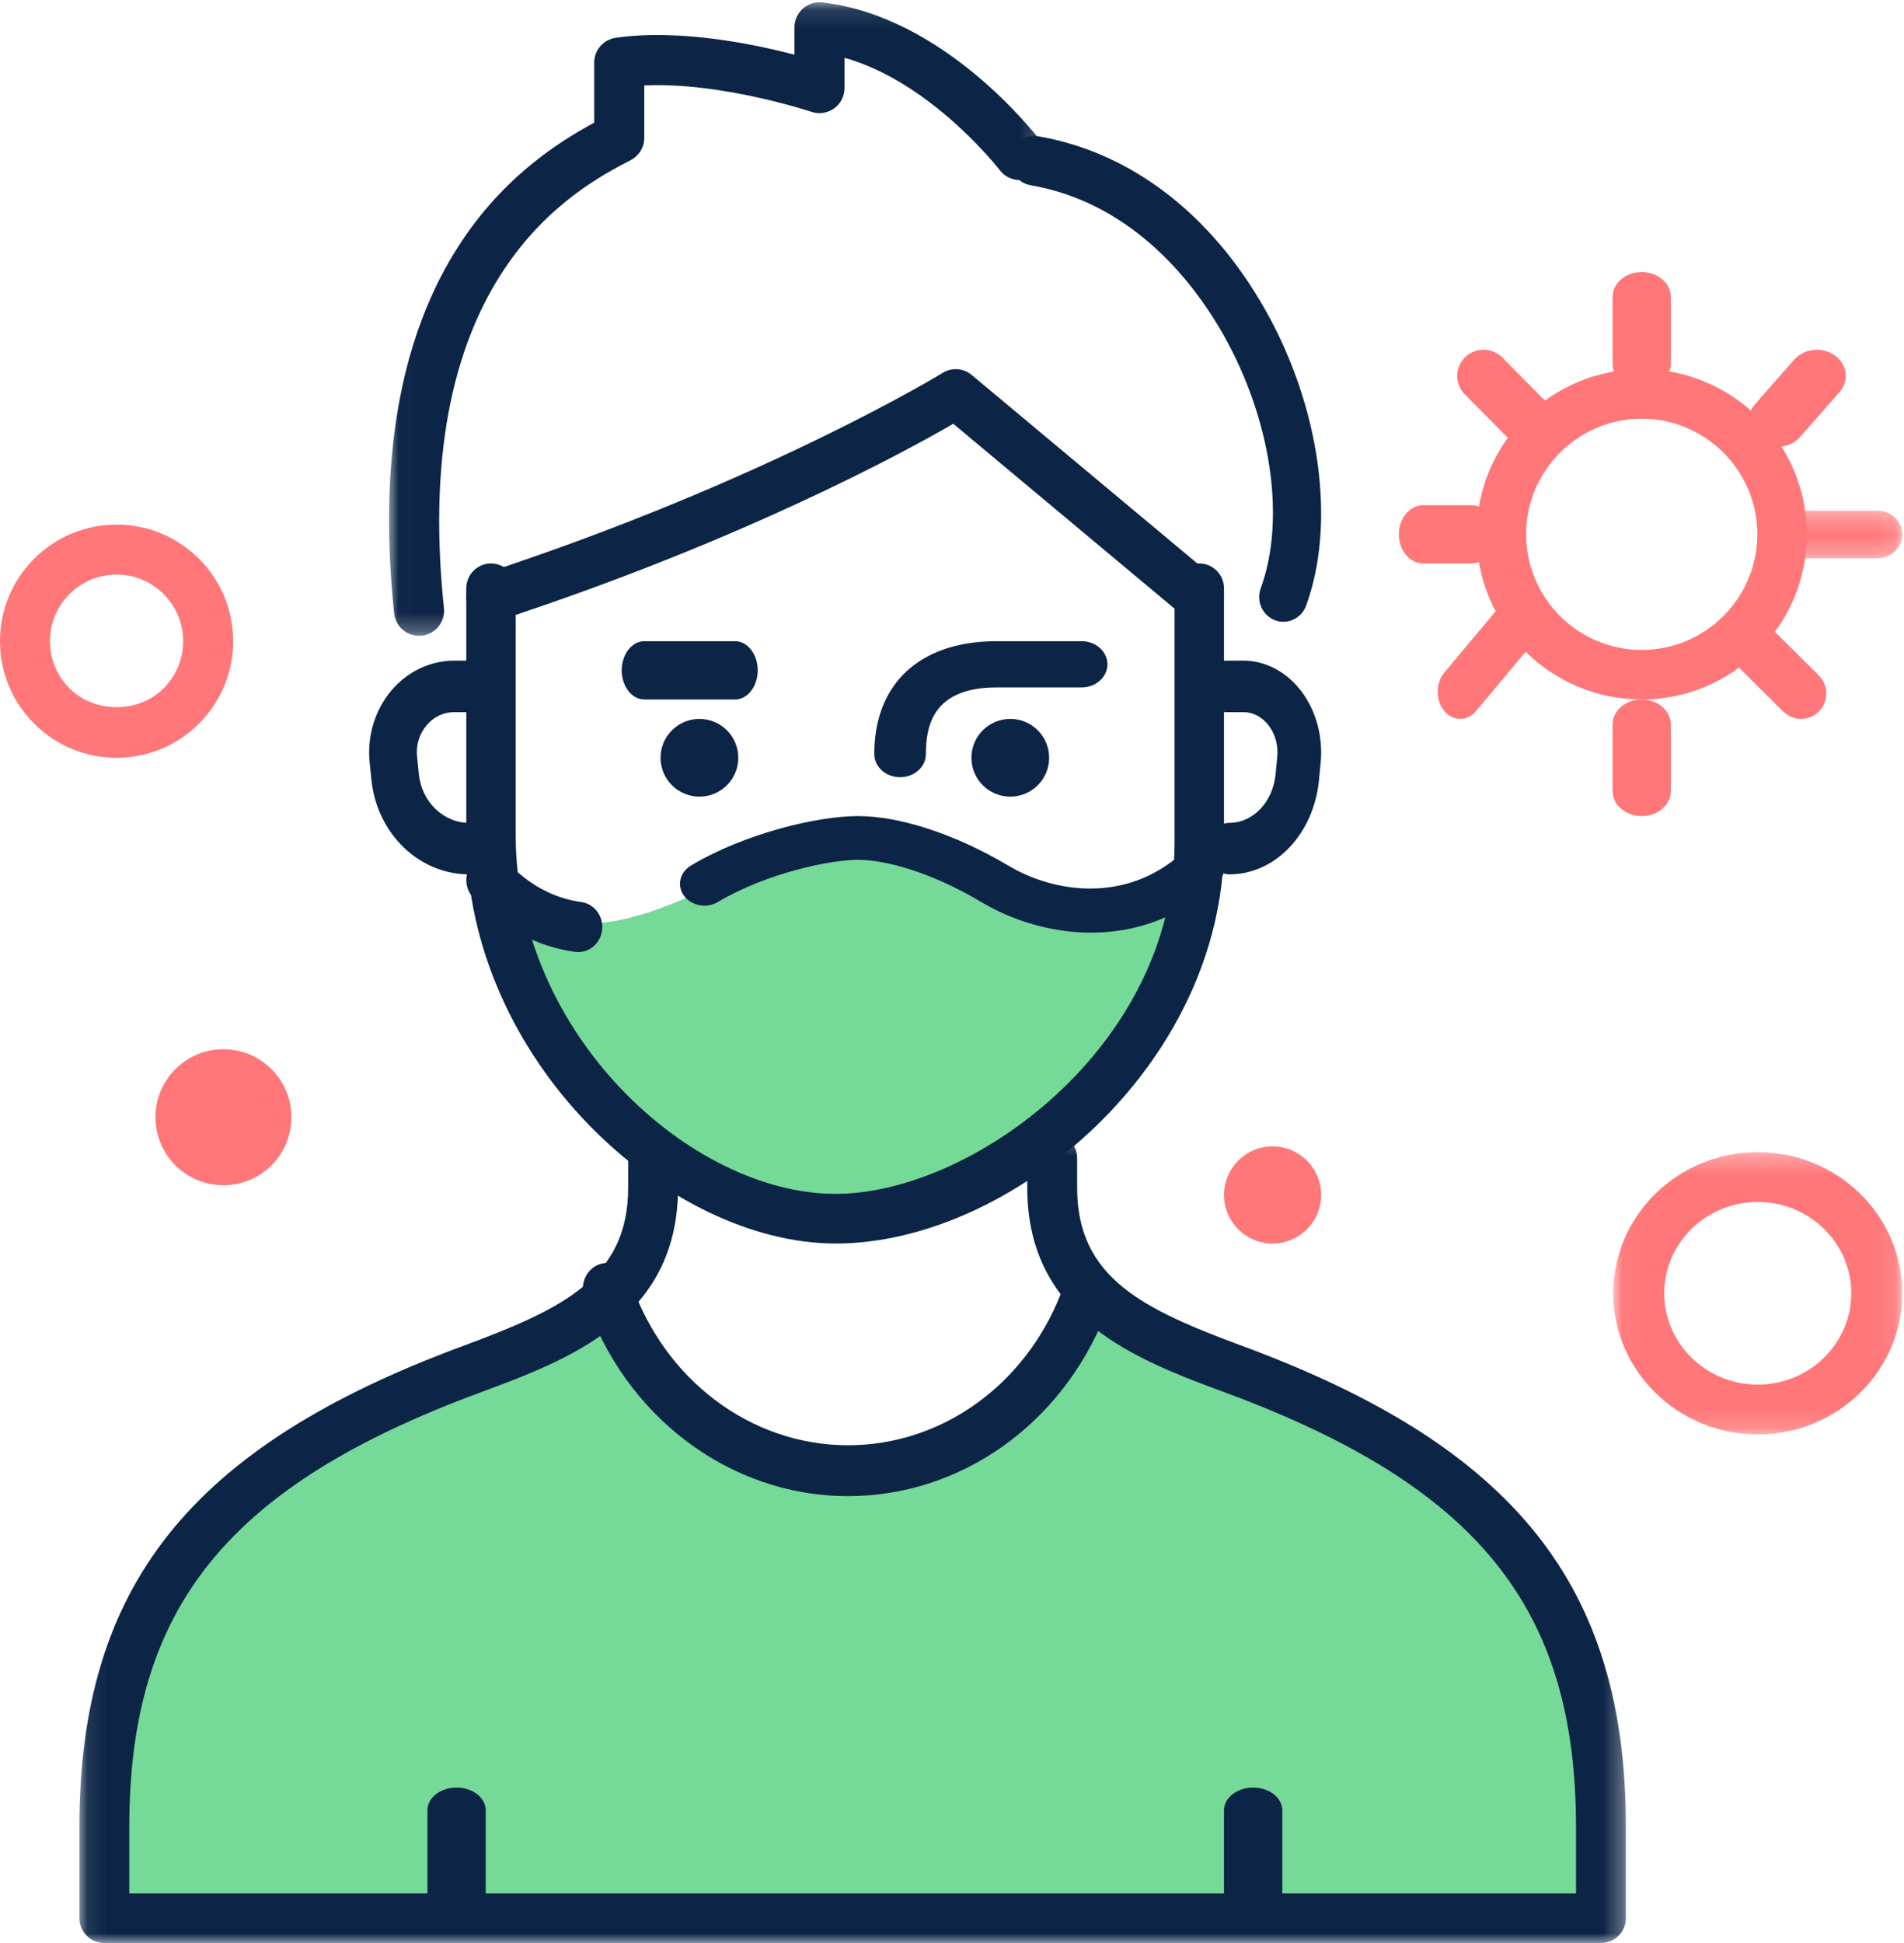
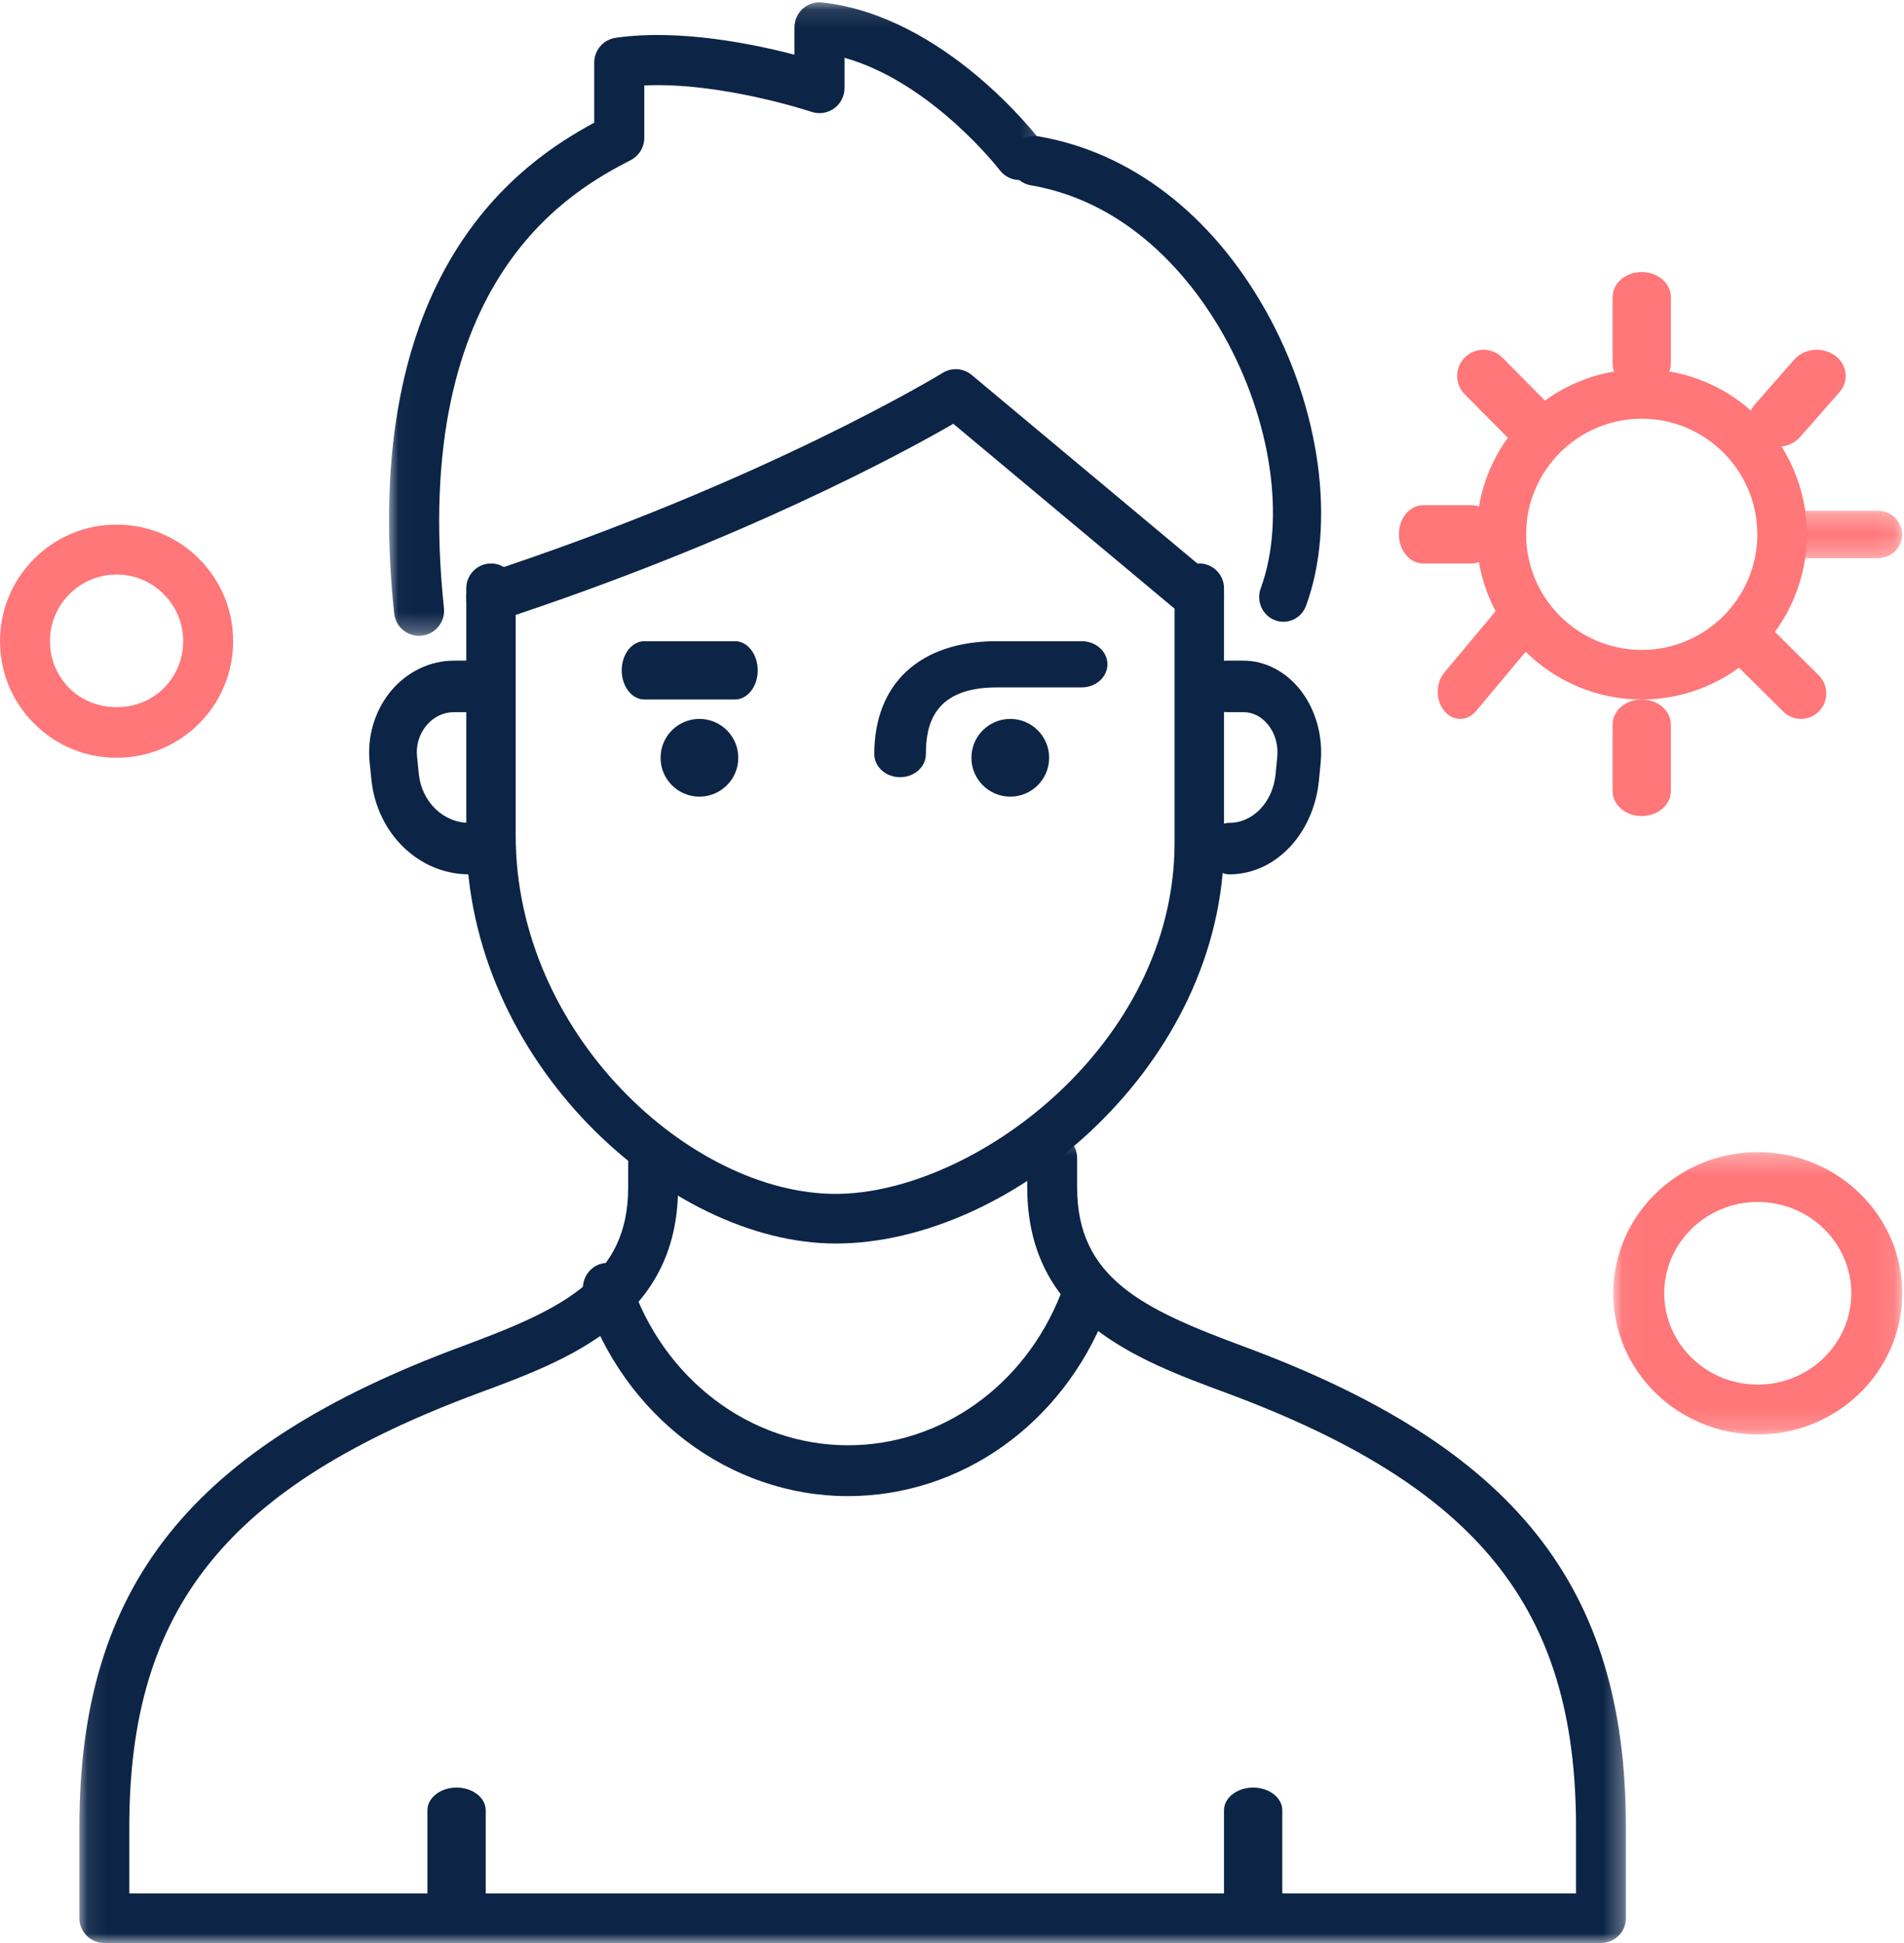
<svg xmlns="http://www.w3.org/2000/svg" xmlns:xlink="http://www.w3.org/1999/xlink" width="98" height="100" viewBox="0 0 98 100">
  <defs>
    <path id="prefix__a" d="M0.052 0.283L6.912 0.283 6.912 2.733 0.052 2.733z" />
    <path id="prefix__c" d="M0.087 0.33L79.686 0.33 79.686 42 0.087 42z" />
    <path id="prefix__e" d="M0.024 0.117L33.772 0.117 33.772 32.724 0.024 32.724z" />
    <path id="prefix__g" d="M0.036 0.296L14.911 0.296 14.911 14.826 0.036 14.826z" />
  </defs>
  <g fill="none" fill-rule="evenodd">
    <path fill="#F9F9F9" d="M0 0H1366V5705H0z" transform="translate(-781 -3267)" />
    <path fill="#FFF" d="M0 2959H1366V5045H0z" transform="translate(-781 -3267)" />
    <g>
      <path fill="#FF7779" d="M6 29.571c-.916 0-1.776.357-2.424 1.005-.648.648-1.005 1.508-1.005 2.424 0 .916.357 1.776 1.005 2.424 1.296 1.296 3.552 1.296 4.848 0 .648-.648 1.004-1.508 1.004-2.424 0-.916-.356-1.776-1.004-2.424C7.776 29.928 6.916 29.57 6 29.57M6 39c-1.603 0-3.11-.624-4.242-1.758C.624 36.11 0 34.603 0 33c0-1.602.624-3.109 1.758-4.242C2.89 27.624 4.398 27 6 27c1.603 0 3.11.624 4.242 1.758C11.375 29.89 12 31.397 12 33c0 1.603-.625 3.11-1.758 4.242C9.11 38.376 7.602 39 6 39M84.5 21.55c-3.28 0-5.95 2.67-5.95 5.95 0 3.28 2.67 5.95 5.95 5.95 3.28 0 5.95-2.67 5.95-5.95 0-3.28-2.67-5.95-5.95-5.95m0 14.45c-4.687 0-8.5-3.813-8.5-8.5 0-4.687 3.813-8.5 8.5-8.5 4.687 0 8.5 3.813 8.5 8.5 0 4.687-3.813 8.5-8.5 8.5" transform="translate(-781 -3267) translate(781 3267)" />
      <path fill="#FF7779" d="M84.5 20c-.828 0-1.5-.576-1.5-1.286v-3.428c0-.71.672-1.286 1.5-1.286s1.5.576 1.5 1.286v3.428c0 .71-.672 1.286-1.5 1.286M84.5 42c-.828 0-1.5-.576-1.5-1.286v-3.428c0-.71.672-1.286 1.5-1.286s1.5.576 1.5 1.286v3.428c0 .71-.672 1.286-1.5 1.286M75.75 29h-2.5c-.69 0-1.25-.672-1.25-1.5s.56-1.5 1.25-1.5h2.5c.69 0 1.25.672 1.25 1.5s-.56 1.5-1.25 1.5" transform="translate(-781 -3267) translate(781 3267)" />
      <g transform="translate(-781 -3267) translate(781 3267) translate(91 26)">
        <mask id="prefix__b" fill="#fff">
          <use xlink:href="#prefix__a" />
        </mask>
        <path fill="#FF7779" d="M5.626 2.733H1.34c-.71 0-1.287-.548-1.287-1.225C.052.832.63.283 1.34.283h4.287c.71 0 1.287.55 1.287 1.225 0 .677-.577 1.225-1.287 1.225" mask="url(#prefix__b)" />
      </g>
      <path fill="#FF7779" d="M91.486 23c-.325 0-.651-.096-.925-.294-.643-.463-.749-1.312-.236-1.893l2.025-2.305c.512-.582 1.447-.679 2.09-.214.642.463.748 1.312.236 1.894l-2.026 2.304c-.294.334-.726.508-1.164.508M75.159 37c-.298 0-.596-.138-.823-.413-.45-.548-.447-1.432.007-1.976l2.682-3.207c.455-.542 1.187-.538 1.64.009.45.548.447 1.432-.007 1.975l-2.683 3.207c-.226.27-.521.405-.816.405M78.642 23c-.351 0-.702-.134-.968-.403l-2.284-2.304c-.526-.53-.52-1.384.016-1.906.535-.521 1.394-.516 1.92.016l2.284 2.304c.526.531.52 1.384-.016 1.906-.264.258-.608.387-.952.387M92.7 37c-.33 0-.66-.126-.914-.377l-2.398-2.379c-.512-.507-.518-1.337-.014-1.853.502-.516 1.328-.522 1.84-.014l2.398 2.38c.512.507.518 1.336.014 1.852-.255.26-.591.391-.927.391" transform="translate(-781 -3267) translate(781 3267)" />
-       <path fill="#75D997" d="M62 45.776C62 56.591 51.095 63 43.005 63 34.915 63 25 56.228 25 45.414c1.34 1.646 4.323 2.44 6.769 1.964C36.153 46.525 40.603 43 43.5 43c2.885 0 6.517 3.45 10.83 4.378 2.433.523 5.666-.424 7.67-1.602M63.881 71.446c-2.15-.592-5.86-2.778-7.202-3.446-3.217 4.737-5.338 7.895-12.066 7.895-6.104 0-10.79-3.229-13.676-7.895l-8.044 3.158C12.435 75.895 6 79.842 6 91.983V98h75.823L82 92.247c0-3.621-2.431-16.48-18.119-20.8" transform="translate(-781 -3267) translate(781 3267)" />
      <g transform="translate(-781 -3267) translate(781 3267) translate(4 58)">
        <mask id="prefix__d" fill="#fff">
          <use xlink:href="#prefix__c" />
        </mask>
        <path fill="#0C2446" d="M78.402 42H1.372c-.71 0-1.285-.571-1.285-1.276v-4.698c0-12.39 5.71-19.558 19.711-24.742 5.155-1.91 8.534-3.51 8.534-8.16V1.606c0-.705.575-1.276 1.284-1.276.709 0 1.283.571 1.283 1.276v1.518c0 6.77-5.658 8.866-10.204 10.55C7.713 18.482 2.655 24.75 2.655 36.026v3.423h74.463v-3.423c0-11.277-5.058-17.544-18.04-22.352-4.546-1.684-10.205-3.78-10.205-10.55V1.606c0-.705.575-1.276 1.284-1.276.71 0 1.284.571 1.284 1.276v1.518c0 4.65 3.38 6.25 8.535 8.16 14 5.184 19.71 12.352 19.71 24.742v4.698c0 .705-.576 1.276-1.284 1.276" mask="url(#prefix__d)" />
      </g>
      <path fill="#0C2446" d="M46.328 40C45.595 40 45 39.467 45 38.81c0-3.638 2.355-5.81 6.3-5.81h4.372c.734 0 1.328.533 1.328 1.19 0 .656-.594 1.189-1.328 1.189H51.3c-3.266 0-3.644 1.958-3.644 3.432 0 .656-.595 1.189-1.328 1.189M23.5 99c-.828 0-1.5-.523-1.5-1.167v-4.666c0-.644.672-1.167 1.5-1.167s1.5.523 1.5 1.167v4.666c0 .644-.672 1.167-1.5 1.167M64.5 99c-.828 0-1.5-.523-1.5-1.167v-4.666c0-.644.672-1.167 1.5-1.167s1.5.523 1.5 1.167v4.666c0 .644-.672 1.167-1.5 1.167" transform="translate(-781 -3267) translate(781 3267)" />
      <path fill="#0C2446" d="M43.011 64C34.401 64 24 54.629 24 42.992V30.278c0-.705.57-1.278 1.271-1.278.703 0 1.272.573 1.272 1.278v12.714c0 10.222 9.01 18.453 16.468 18.453 7.026 0 17.445-7.593 17.445-18.082V30.278c0-.705.57-1.278 1.272-1.278.702 0 1.272.573 1.272 1.278v13.085C63 54.794 52.065 64 43.011 64M43.647 77c-6.1 0-11.556-4.126-13.579-10.267-.224-.683.124-1.428.779-1.663.653-.232 1.367.13 1.593.813 1.674 5.085 6.179 8.5 11.207 8.5 4.776 0 9.07-3.046 10.941-7.763.265-.667.996-.987 1.637-.709.64.276.945 1.041.68 1.708C54.644 73.32 49.44 77 43.646 77" transform="translate(-781 -3267) translate(781 3267)" />
      <path fill="#0C2446" d="M37.833 36h-4.666C32.523 36 32 35.328 32 34.5s.523-1.5 1.167-1.5h4.666c.644 0 1.167.672 1.167 1.5s-.523 1.5-1.167 1.5M36 37c-1.105 0-2 .895-2 2s.895 2 2 2c1.104 0 2-.895 2-2s-.896-2-2-2M52 37c-1.105 0-2 .895-2 2s.895 2 2 2 2-.895 2-2-.895-2-2-2M63.279 45c-.62 0-1.124-.594-1.124-1.325 0-.732.503-1.326 1.124-1.326 1.22 0 2.242-1.079 2.377-2.509l.085-.888c.056-.592-.1-1.165-.439-1.61-.338-.446-.804-.691-1.31-.691h-.868c-.62 0-1.124-.594-1.124-1.326 0-.731.504-1.325 1.124-1.325h.867c1.14 0 2.228.574 2.987 1.574.76 1 1.123 2.339.998 3.672l-.086.888C67.63 42.907 65.647 45 63.28 45M24.153 45c-2.585 0-4.75-2.093-5.035-4.868l-.091-.886c-.138-1.333.259-2.67 1.087-3.672.83-1 2.018-1.574 3.261-1.574h1.398c.678 0 1.227.594 1.227 1.325 0 .732-.55 1.326-1.227 1.326h-1.398c-.553 0-1.062.245-1.43.691-.37.445-.54 1.018-.478 1.611l.091.887c.147 1.43 1.263 2.509 2.595 2.509.677 0 1.227.594 1.227 1.326 0 .731-.55 1.325-1.227 1.325M66.057 32c-.145 0-.294-.026-.437-.081-.646-.247-.972-.982-.73-1.64 1.301-3.55.55-8.666-1.914-13.039-1.398-2.48-4.548-6.782-9.936-7.708-.679-.117-1.136-.775-1.023-1.47.115-.694.76-1.159 1.437-1.045 4.74.816 8.89 3.994 11.683 8.951 2.82 5.005 3.64 10.973 2.087 15.205-.187.512-.662.827-1.167.827M25.274 32c-.535 0-1.033-.337-1.209-.868-.222-.663.142-1.378.81-1.597 14.494-4.754 23.557-10.289 23.647-10.345.466-.288 1.069-.246 1.492.108l12.533 10.47c.538.45.607 1.247.154 1.781-.452.535-1.256.604-1.795.153l-11.839-9.891c-2.537 1.467-10.903 6.028-23.393 10.124-.133.044-.268.065-.4.065" transform="translate(-781 -3267) translate(781 3267)" />
      <g transform="translate(-781 -3267) translate(781 3267) translate(20)">
        <mask id="prefix__f" fill="#fff">
          <use xlink:href="#prefix__e" />
        </mask>
        <path fill="#0C2446" d="M1.567 32.724c-.65 0-1.21-.493-1.28-1.155C-1.568 13.912 6.865 8.328 10.585 6.314V3.222c0-.641.472-1.186 1.107-1.277 3.259-.466 7.054.309 9.199.87V1.408c0-.367.156-.716.429-.962.274-.244.63-.362 1.002-.32 6.271.698 10.989 6.808 11.187 7.068.43.567.322 1.374-.243 1.807-.565.432-1.373.324-1.805-.24-.039-.051-3.502-4.52-7.994-5.788v1.56c0 .416-.2.805-.537 1.048-.335.242-.768.306-1.162.175-.05-.016-4.644-1.544-8.606-1.359v2.696c0 .481-.268.923-.695 1.145-2.823 1.47-11.417 5.941-9.617 23.06.074.71-.44 1.344-1.146 1.419-.046.004-.092.007-.137.007" mask="url(#prefix__f)" />
      </g>
-       <path fill="#0C2446" d="M29.764 49c-.053 0-.108-.003-.161-.01-1.966-.27-3.73-1.205-5.24-2.785-.484-.505-.484-1.322 0-1.826.483-.505 1.265-.505 1.748 0 1.119 1.166 2.4 1.856 3.812 2.048.677.093 1.155.741 1.067 1.449-.082.65-.614 1.124-1.226 1.124M56.161 48c-2.13 0-4.136-.669-5.661-1.58-2.682-1.6-5.03-2.17-6.333-2.17-1.441 0-4.73.69-7.212 2.17-.578.346-1.359.206-1.744-.311-.385-.518-.228-1.216.35-1.56C38.333 42.892 42.064 42 44.166 42c2.165 0 5.054.953 7.728 2.548 2.278 1.36 5.992 2.009 8.959-.645.49-.44 1.286-.44 1.777 0 .492.44.492 1.151 0 1.59-2.033 1.82-4.315 2.507-6.47 2.507" transform="translate(-781 -3267) translate(781 3267)" />
      <g transform="translate(-781 -3267) translate(781 3267) translate(83 59)">
        <mask id="prefix__h" fill="#fff">
          <use xlink:href="#prefix__g" />
        </mask>
        <path fill="#FF7779" d="M7.473 2.86C4.82 2.86 2.66 4.97 2.66 7.561c0 2.591 2.16 4.7 4.813 4.7 2.653 0 4.813-2.109 4.813-4.7s-2.16-4.7-4.813-4.7m0 11.965c-4.1 0-7.437-3.26-7.437-7.265S3.373.296 7.473.296s7.438 3.26 7.438 7.265-3.337 7.265-7.438 7.265" mask="url(#prefix__h)" />
      </g>
-       <path fill="#FF7779" d="M68 61.5c0 1.38-1.12 2.5-2.5 2.5S63 62.88 63 61.5s1.12-2.5 2.5-2.5 2.5 1.12 2.5 2.5M15 57.5c0 1.933-1.567 3.5-3.5 3.5S8 59.433 8 57.5 9.567 54 11.5 54s3.5 1.567 3.5 3.5" transform="translate(-781 -3267) translate(781 3267)" />
    </g>
  </g>
</svg>